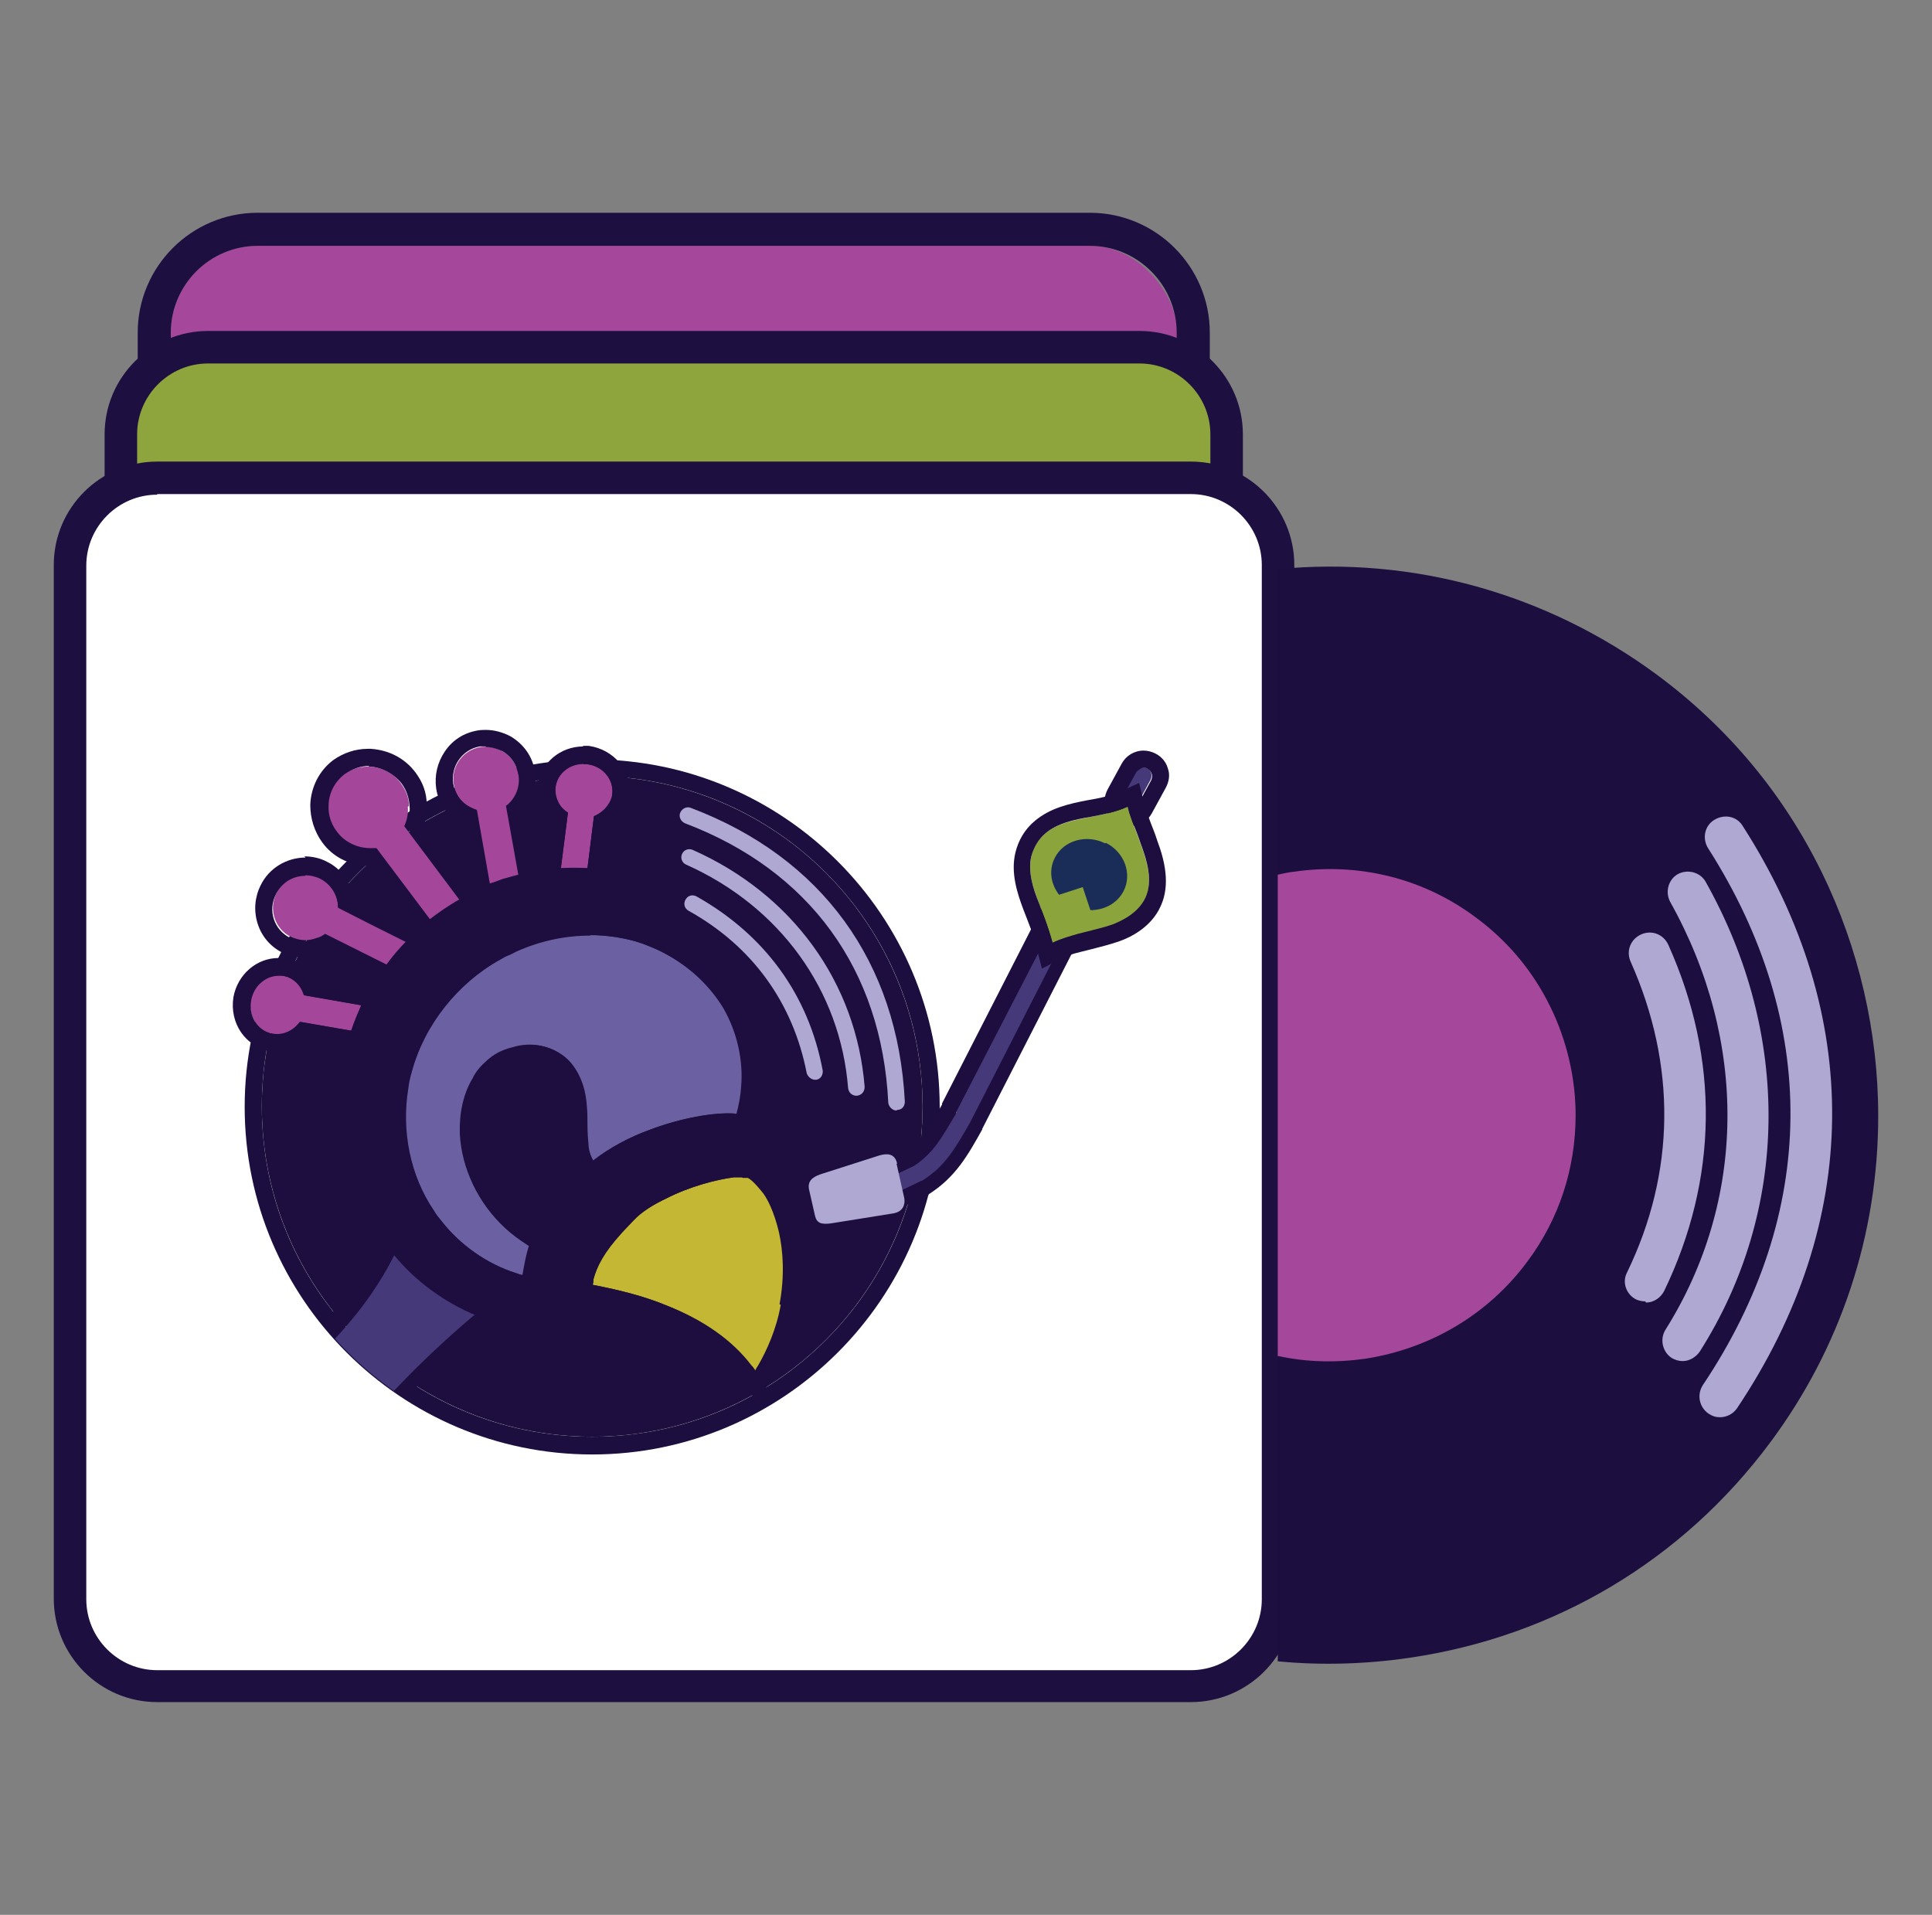
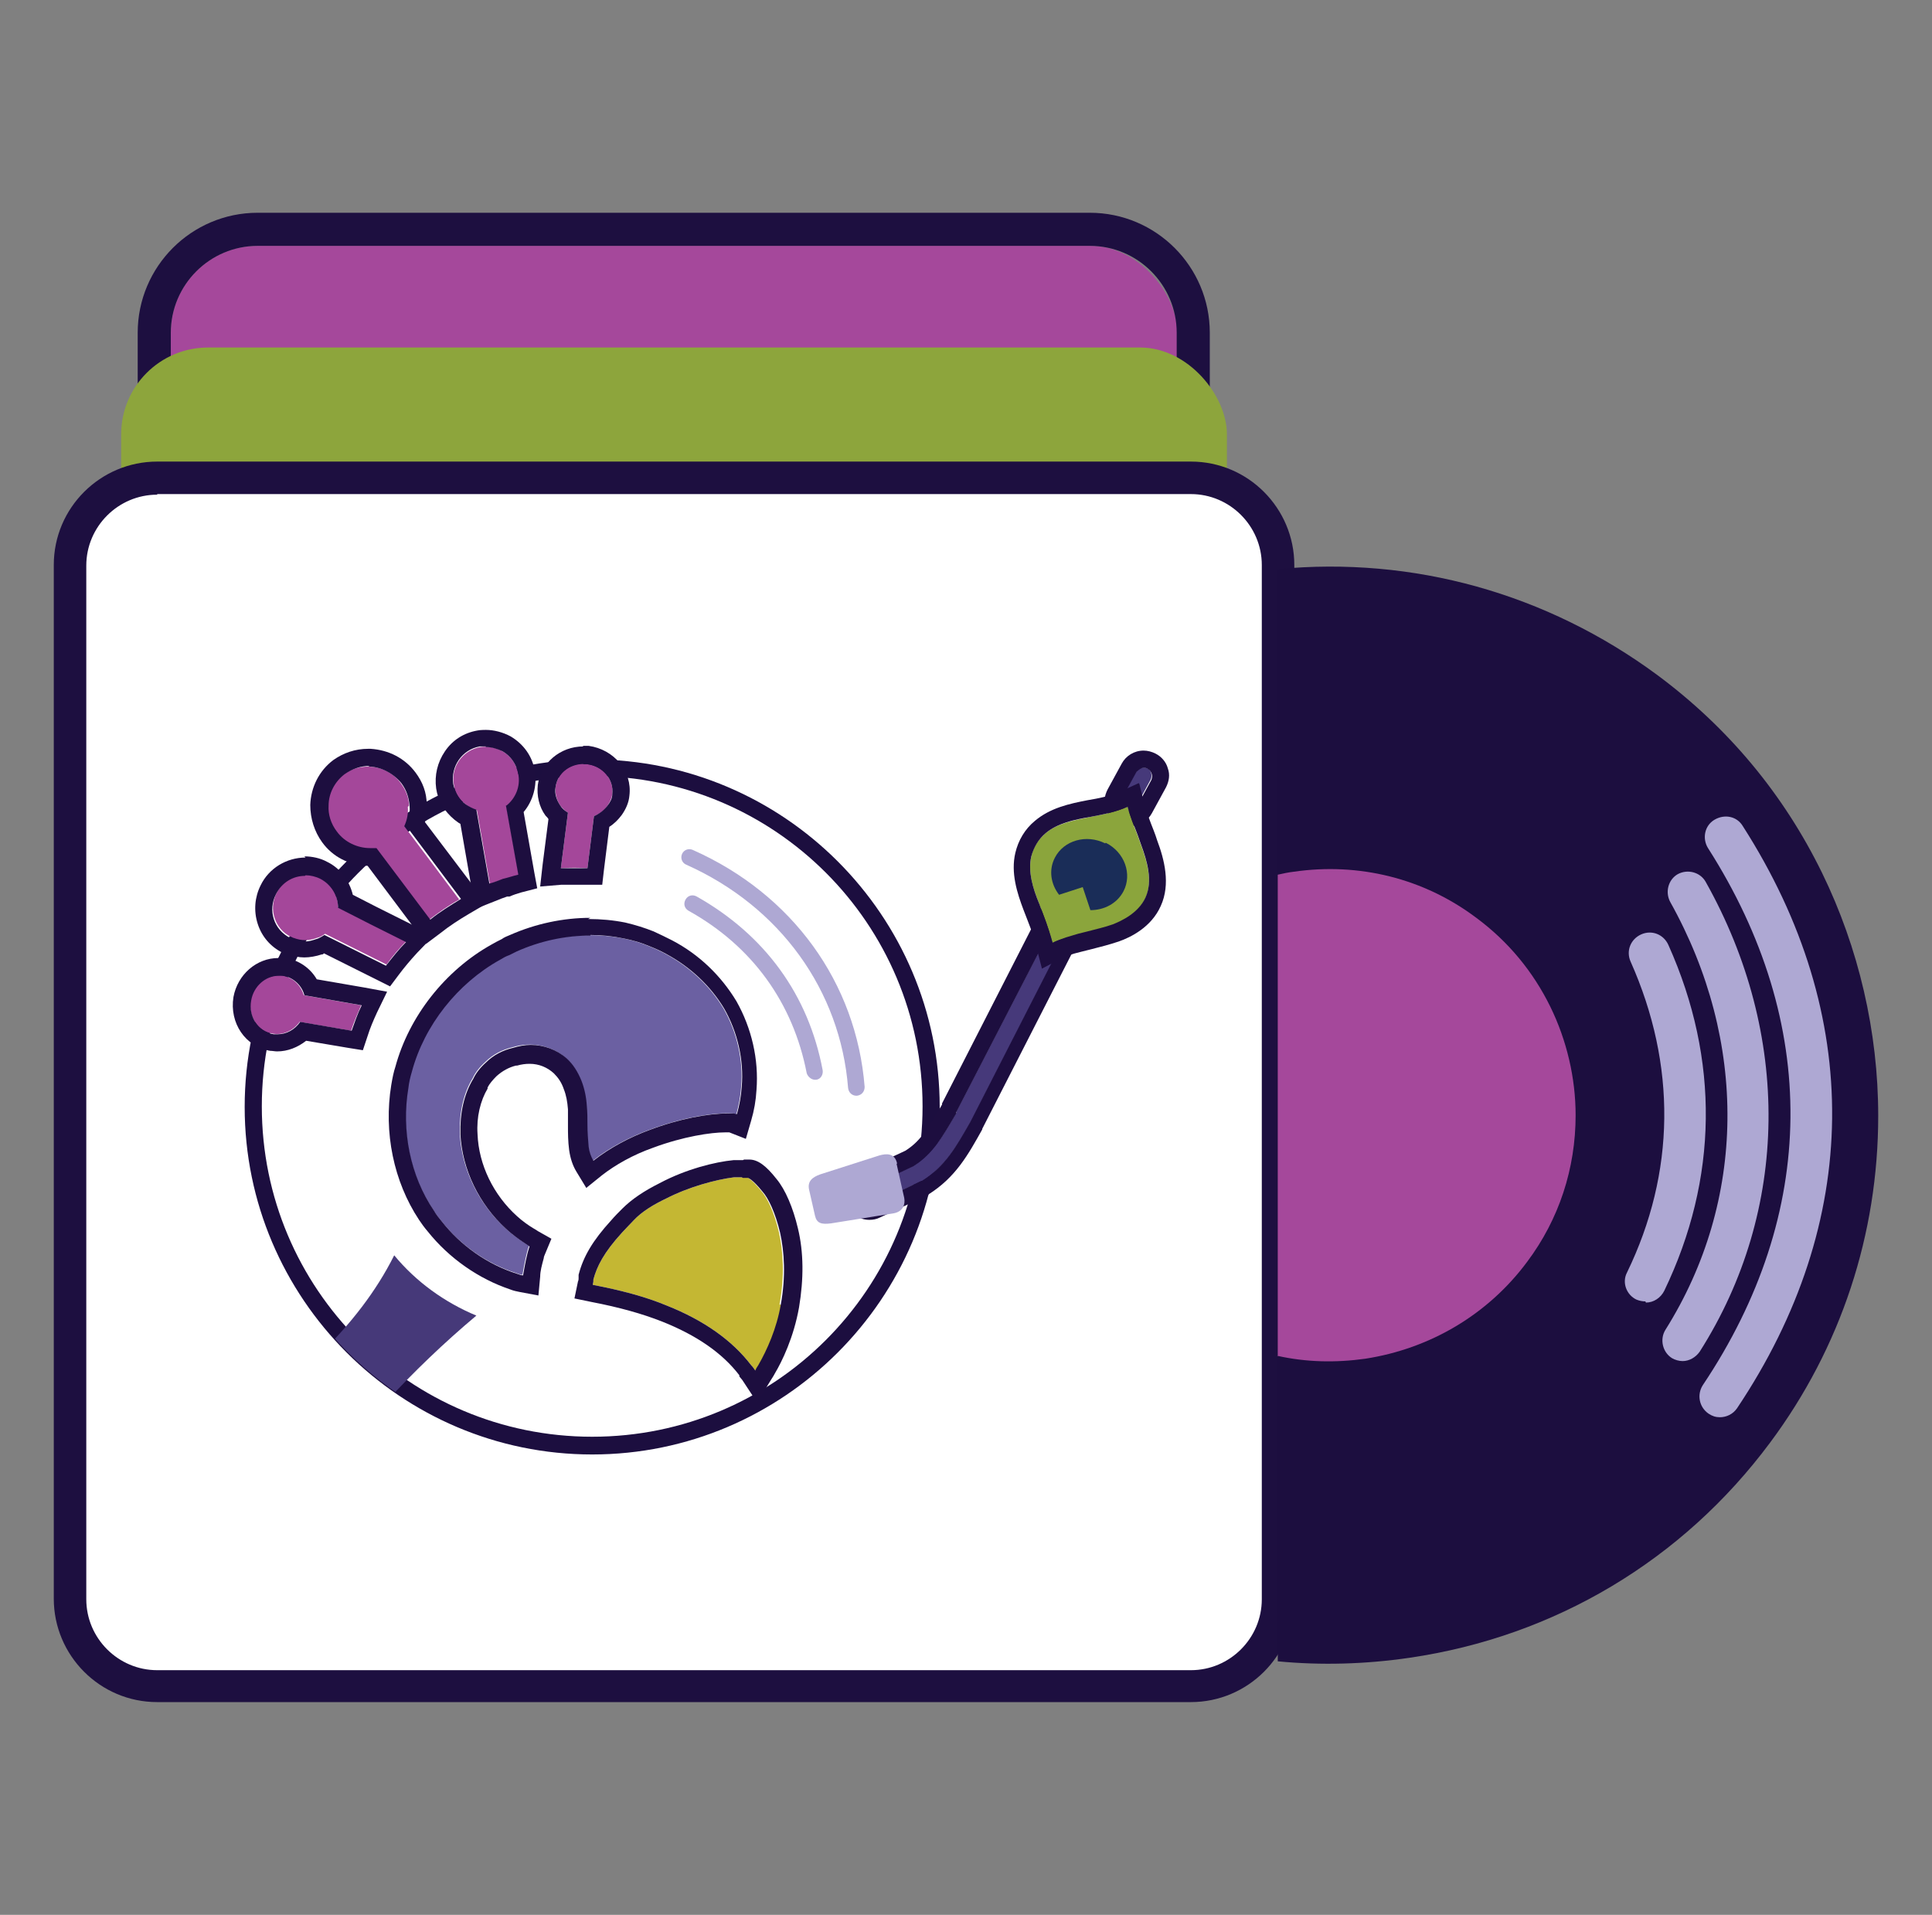
<svg xmlns="http://www.w3.org/2000/svg" id="Layer_1" data-name="Layer 1" viewBox="0 0 32.69 32.4">
  <rect x="0" y="0" width="32.69" height="32.4" fill="#808080" stroke="none" />
  <defs>
    <style>
      .cls-1 {
        fill: #463979;
      }

      .cls-1, .cls-2, .cls-3, .cls-4, .cls-5, .cls-6, .cls-7, .cls-8, .cls-9, .cls-10, .cls-11, .cls-12, .cls-13, .cls-14, .cls-15 {
        stroke-width: 0px;
      }

      .cls-2 {
        fill: #8da53c;
      }

      .cls-3 {
        fill: #6b60a2;
      }

      .cls-4 {
        fill: #a4479a;
      }

      .cls-5 {
        fill: #a5489b;
      }

      .cls-6 {
        fill: none;
      }

      .cls-7 {
        fill: #aea8d3;
      }

      .cls-8 {
        fill: #1d0f40;
      }

      .cls-9 {
        fill: #8ba53c;
      }

      .cls-10 {
        fill: #c4b733;
      }

      .cls-11 {
        fill: #1c0e3f;
      }

      .cls-12 {
        fill: #46397a;
      }

      .cls-16 {
        clip-path: url(#clippath);
      }

      .cls-13 {
        fill: #fff;
      }

      .cls-14 {
        fill: #1a2d58;
      }

      .cls-15 {
        fill: #1d0e3f;
      }
    </style>
    <clipPath id="clippath">
      <circle class="cls-6" cx="10.04" cy="18.72" r="5.88" />
    </clipPath>
  </defs>
  <g>
    <rect class="cls-5" x="2.89" y="4.16" width="17.03" height="17.03" rx="1.47" ry="1.47" />
    <path class="cls-8" d="M18.44,4.16c.81,0,1.47.66,1.47,1.47v14.08c0,.81-.66,1.47-1.47,1.47H4.36c-.81,0-1.47-.66-1.47-1.47V5.63c0-.81.66-1.47,1.47-1.47h14.08M18.44,3.6H4.36c-1.12,0-2.03.91-2.03,2.03v14.08c0,1.12.91,2.03,2.03,2.03h14.08c1.12,0,2.03-.91,2.03-2.03V5.63c0-1.12-.91-2.03-2.03-2.03h0Z" />
  </g>
  <g>
    <rect class="cls-2" x="2.05" y="5.88" width="18.71" height="18.71" rx="1.47" ry="1.47" />
-     <path class="cls-8" d="M19.28,24.86H3.52c-.97,0-1.75-.79-1.75-1.75V7.35c0-.97.79-1.75,1.75-1.75h15.76c.97,0,1.75.79,1.75,1.75v15.76c0,.97-.79,1.75-1.75,1.75ZM3.52,6.15c-.66,0-1.2.54-1.2,1.2v15.76c0,.66.54,1.2,1.2,1.2h15.76c.66,0,1.2-.54,1.2-1.2V7.35c0-.66-.54-1.2-1.2-1.2H3.52Z" />
  </g>
  <g>
    <rect class="cls-13" x="1.19" y="8.09" width="20.43" height="20.43" rx="1.47" ry="1.47" />
    <path class="cls-8" d="M20.15,28.8H2.66c-.97,0-1.75-.79-1.75-1.75V9.56c0-.97.79-1.75,1.75-1.75h17.49c.97,0,1.75.79,1.75,1.75v17.49c0,.97-.79,1.75-1.75,1.75ZM2.66,8.37c-.66,0-1.2.54-1.2,1.2v17.49c0,.66.54,1.2,1.2,1.2h17.49c.66,0,1.2-.54,1.2-1.2V9.56c0-.66-.54-1.2-1.2-1.2H2.66Z" />
  </g>
  <g>
    <path class="cls-11" d="M21.62,28.11V9.63c2.29-.22,4.55.41,6.42,1.79,1.2.89,2.14,2.02,2.79,3.35.62,1.27.95,2.69.95,4.11,0,2-.63,3.92-1.83,5.53-1.48,1.99-3.64,3.28-6.1,3.64-.75.11-1.5.13-2.23.06Z" />
    <path class="cls-7" d="M29.1,23.98c-.07,0-.13-.02-.19-.06-.16-.11-.2-.32-.1-.48,1.95-2.91,1.98-6.13.09-9.09-.1-.16-.06-.38.11-.48s.38-.06.48.11c2.05,3.2,2.01,6.7-.1,9.85-.07.1-.18.15-.29.15Z" />
    <path class="cls-7" d="M28.47,23.03c-.06,0-.13-.02-.18-.05-.16-.1-.21-.32-.11-.48,1.37-2.18,1.4-4.88.08-7.24-.09-.17-.03-.38.13-.47.17-.09.38-.03.47.13,1.45,2.58,1.42,5.56-.1,7.95-.07.1-.18.16-.29.16Z" />
    <path class="cls-7" d="M27.84,22.02c-.05,0-.1-.01-.15-.03-.17-.08-.25-.29-.16-.46.82-1.69.84-3.51.06-5.26-.08-.18,0-.38.18-.46.18-.08.38,0,.46.18.87,1.94.84,3.96-.07,5.85-.06.12-.18.2-.31.2Z" />
    <path class="cls-5" d="M21.62,22.95v-8.15c.09-.02.18-.04.27-.05,1.1-.16,2.2.11,3.09.78.54.4.96.91,1.25,1.5.28.57.43,1.21.43,1.84,0,.9-.28,1.76-.82,2.48-.66.89-1.64,1.47-2.74,1.64-.5.07-1,.06-1.49-.05Z" />
  </g>
  <g>
    <g>
-       <circle class="cls-15" cx="10.02" cy="18.72" r="5.59" />
      <path class="cls-11" d="M10.02,13.13c3.09,0,5.59,2.5,5.59,5.59s-2.5,5.59-5.59,5.59-5.59-2.5-5.59-5.59,2.5-5.59,5.59-5.59M10.02,12.85c-3.24,0-5.88,2.64-5.88,5.88s2.64,5.88,5.88,5.88,5.88-2.64,5.88-5.88-2.64-5.88-5.88-5.88h0Z" />
    </g>
    <g>
      <path class="cls-12" d="M19.11,13.71s-.05,0-.07-.02c-.07-.04-.09-.12-.06-.19l.24-.44c.04-.07.12-.09.19-.06s.09.12.06.19l-.24.44s-.07.07-.12.07Z" />
      <path class="cls-15" d="M19.35,12.99s.05,0,.07.02c.07.04.09.12.06.19l-.24.44s-.07.07-.12.07c-.02,0-.05,0-.07-.02-.07-.04-.09-.12-.06-.19l.24-.44s.07-.07.12-.07M19.35,12.7h0c-.16,0-.3.09-.37.22l-.24.44c-.05.1-.07.21-.03.32.03.11.11.2.21.25.06.03.13.05.2.05.16,0,.3-.09.37-.22l.24-.44c.05-.1.07-.21.03-.32-.03-.11-.11-.2-.21-.25-.06-.03-.13-.05-.2-.05h0Z" />
    </g>
    <g>
      <path class="cls-12" d="M14.72,20.37c-.05,0-.1-.03-.13-.08-.03-.07,0-.15.07-.19l.8-.38c.33-.21.49-.5.72-.89v-.02s1.86-3.6,1.86-3.6c.04-.07.12-.1.19-.06.07.04.1.12.06.19l-1.86,3.64c-.24.42-.42.75-.82,1h-.01s-.81.39-.81.39c-.02,0-.04.01-.06.01Z" />
      <path class="cls-15" d="M18.16,15.13s.04,0,.06.02c.07.04.1.12.06.19l-1.86,3.64c-.24.42-.42.75-.82,1h-.01s-.81.39-.81.39c-.02,0-.04.01-.06.01-.05,0-.1-.03-.13-.08-.03-.07,0-.15.07-.19l.8-.38c.33-.21.49-.5.72-.89v-.02s1.86-3.6,1.86-3.6c.03-.05.07-.08.13-.08M18.16,14.84h0c-.16,0-.3.09-.38.23l-1.84,3.6v.02c-.22.37-.35.61-.62.78l-.79.37c-.1.05-.18.13-.22.24-.04.11-.03.22.02.32.07.15.22.24.38.24.06,0,.12-.01.18-.04l.81-.38h0s0,0,0,0h.01s0-.01,0-.01h0c.46-.29.67-.67.91-1.1h0s0-.01,0-.01l1.86-3.64c.11-.21.02-.46-.18-.57-.06-.03-.13-.05-.19-.05h0Z" />
    </g>
    <path class="cls-7" d="M15.17,19.69l.13.58c.02.11-.02.23-.18.26l-1.06.17c-.16.02-.24,0-.27-.13l-.1-.44c-.03-.14.05-.21.19-.26l1-.32c.11-.03.26-.05.3.14Z" />
    <g>
      <path class="cls-9" d="M17.58,15.29c.09.22.16.41.23.67.07-.04.14-.07.23-.09.07-.02.13-.04.2-.06.06-.01.11-.03.16-.04.15-.04.29-.07.43-.12.16-.06.43-.19.55-.45.13-.28.03-.62-.07-.89-.02-.06-.04-.11-.06-.17-.06-.16-.13-.32-.17-.49-.2.09-.41.13-.62.17-.29.06-.57.11-.77.28-.12.1-.21.24-.24.39-.06.27.03.55.13.79Z" />
      <path class="cls-15" d="M19.08,13.64c.04.17.11.33.17.49.02.06.04.11.06.17.1.27.2.61.07.89-.12.26-.4.39-.55.45-.14.05-.28.08-.43.12-.05.01-.11.03-.16.04-.07.02-.13.04-.2.06-.08.03-.15.05-.23.09-.07-.26-.15-.45-.23-.67-.1-.24-.19-.53-.13-.79.04-.15.12-.29.24-.39.2-.17.48-.23.77-.28.21-.04.42-.08.62-.17M19.27,13.25l-.31.14c-.17.08-.38.12-.56.15h0c-.31.06-.63.13-.89.35-.17.14-.28.33-.33.54-.08.34.03.68.14.97.08.21.16.39.22.64l.09.35.32-.17c.05-.03.1-.05.18-.07.05-.02.11-.03.18-.05.05-.01.11-.03.16-.04.16-.04.31-.08.46-.13.2-.07.55-.24.71-.6.17-.37.06-.79-.06-1.11-.01-.03-.02-.06-.03-.09-.01-.03-.02-.05-.03-.08-.06-.15-.12-.31-.16-.46l-.08-.32h0Z" />
    </g>
    <path class="cls-14" d="M18.7,14.27c-.32-.16-.7-.05-.85.24-.11.21-.07.45.07.63l.4-.13.13.39c.23,0,.45-.11.56-.32.15-.29.02-.66-.3-.82Z" />
-     <path class="cls-7" d="M15.17,18.79c-.07,0-.13-.06-.14-.13-.11-2.25-1.33-3.93-3.44-4.73-.07-.03-.11-.11-.08-.18.03-.07.11-.11.18-.08,2.22.84,3.5,2.61,3.62,4.97,0,.08-.05.14-.13.14,0,0,0,0,0,0Z" />
    <path class="cls-7" d="M14.49,18.54c-.07,0-.13-.05-.14-.13-.13-1.65-1.15-3.07-2.74-3.78-.07-.03-.1-.11-.07-.18.03-.07.11-.1.18-.07,1.69.75,2.77,2.25,2.91,4.01,0,.08-.05.14-.13.15,0,0,0,0-.01,0Z" />
    <path class="cls-7" d="M13.79,18.27c-.06,0-.12-.05-.14-.11-.23-1.19-.92-2.15-2-2.75-.07-.04-.09-.12-.05-.19.04-.07.12-.09.19-.05,1.15.65,1.89,1.66,2.13,2.94.01.07-.03.15-.11.16,0,0-.02,0-.03,0Z" />
    <g>
      <path class="cls-3" d="M12.54,18.39c-.01.16-.04.31-.08.46-.02,0-.04-.01-.06-.01-.31-.02-.87.07-1.42.28-.33.12-.67.3-.95.52-.04-.07-.07-.15-.08-.24-.01-.12-.02-.24-.02-.37,0-.1,0-.21-.01-.31-.01-.16-.04-.3-.09-.43-.06-.15-.14-.28-.25-.38-.24-.22-.59-.29-.91-.19-.17.04-.33.12-.46.25-.09.08-.17.18-.21.27-.16.26-.23.59-.22.94.03.59.31,1.18.77,1.6l.08.07c.11.09.2.15.29.21l.03.02s-.03.09-.04.14c-.03.12-.05.24-.07.35-.04,0-.07-.02-.11-.03-.5-.16-.95-.48-1.27-.89-.05-.06-.09-.11-.13-.18-.4-.59-.55-1.35-.43-2.07.01-.09.03-.18.06-.28.21-.78.77-1.49,1.49-1.89.05-.03.1-.06.16-.08.04-.02.08-.04.12-.06.58-.26,1.23-.33,1.82-.21.15.03.29.07.43.13.1.04.19.08.28.13.41.22.75.54.98.92.23.4.34.88.3,1.33Z" />
      <path class="cls-15" d="M9.99,15.82c.19,0,.38.02.57.06.15.03.29.07.43.13.1.04.19.08.28.13.41.22.75.54.98.92.23.4.34.88.3,1.33-.01.16-.04.31-.08.46-.02,0-.04-.01-.06-.01-.03,0-.06,0-.1,0-.32,0-.82.09-1.32.28-.33.12-.67.3-.95.52-.04-.07-.07-.15-.08-.24-.01-.12-.02-.24-.02-.37,0-.1,0-.21-.01-.31-.01-.16-.04-.3-.09-.43-.06-.15-.14-.28-.25-.38-.17-.15-.39-.23-.61-.23-.1,0-.2.02-.3.05-.17.04-.33.12-.46.25-.09.08-.17.18-.21.27-.16.26-.23.59-.22.94.03.59.31,1.18.77,1.6l.08.07c.11.09.2.15.29.21l.03.02s-.03.09-.04.14c-.03.12-.05.24-.07.35-.04,0-.07-.02-.11-.03-.5-.16-.95-.48-1.27-.89-.05-.06-.09-.11-.13-.18-.4-.59-.55-1.35-.43-2.07.01-.09.03-.18.06-.28.21-.78.77-1.49,1.49-1.89.05-.03.1-.06.16-.08.04-.02.08-.04.12-.06.4-.18.83-.27,1.25-.27M9.99,15.53h0c-.46,0-.93.1-1.36.29-.05.02-.1.04-.14.07-.06.03-.12.06-.17.09-.79.44-1.4,1.22-1.63,2.07-.03.09-.05.19-.07.31-.13.8.04,1.63.47,2.28.04.06.09.13.15.2.36.45.86.8,1.4.98.05.02.1.03.15.04l.32.06.03-.32c0-.09.03-.2.06-.31h0s0,0,0,0c0-.03.02-.06.03-.09l.1-.24-.23-.13-.03-.02c-.07-.04-.15-.09-.25-.17l-.07-.06c-.4-.36-.65-.87-.67-1.39-.02-.29.05-.57.17-.77h0s0-.02,0-.02c.03-.06.09-.13.15-.19.1-.09.21-.15.33-.18h.01s.01,0,.01,0c.07-.02.14-.03.21-.03.16,0,.3.06.41.16.07.07.13.15.17.27.04.1.06.21.07.34,0,.06,0,.12,0,.19,0,.03,0,.07,0,.1,0,.11,0,.25.02.4.02.14.06.26.12.36l.17.28.26-.21c.23-.18.53-.35.87-.47.51-.19.98-.26,1.22-.26.03,0,.05,0,.07,0l.28.11.09-.31c.05-.17.08-.34.09-.52.04-.51-.08-1.04-.34-1.5-.26-.43-.63-.79-1.09-1.03-.1-.05-.2-.1-.31-.15-.15-.06-.31-.11-.48-.15-.2-.04-.41-.06-.63-.06h0Z" />
    </g>
    <g>
      <g>
        <path class="cls-4" d="M9.94,12.93c-.27-.03-.51.14-.54.39-.01.11.02.22.08.31.04.05.08.09.13.12l-.12.94c.15-.01.3-.01.45,0l.11-.88h0c.1-.04.18-.1.23-.18.04-.06.07-.12.08-.19.03-.25-.16-.48-.43-.51Z" />
        <path class="cls-15" d="M9.87,12.93s.04,0,.06,0c.27.03.46.26.43.51,0,.07-.04.14-.08.19-.06.08-.14.14-.23.18h0l-.11.88c-.07,0-.14,0-.2,0-.08,0-.17,0-.25,0l.12-.94c-.05-.03-.1-.07-.13-.12-.06-.09-.1-.2-.08-.31.03-.23.23-.4.47-.4M9.87,12.63c-.39,0-.72.28-.77.65-.02.18.02.37.13.52h0s0,0,0,0c.02.02.04.04.05.06l-.1.78-.04.36.36-.03c.07,0,.15,0,.23,0,.06,0,.12,0,.19,0h.27s.03-.26.03-.26l.09-.72c.08-.05.15-.12.21-.2.07-.1.12-.21.13-.33.05-.41-.26-.78-.69-.84-.03,0-.07,0-.1,0h0Z" />
      </g>
      <g>
        <path class="cls-4" d="M8.77,13.1c-.03-.17-.13-.31-.27-.39-.11-.06-.24-.09-.37-.07-.3.05-.51.34-.45.64.02.14.1.26.21.34.05.04.11.07.18.09l.22,1.25c.08-.03.15-.06.23-.08.09-.03.17-.05.26-.07l-.21-1.17s0,0,.01,0c.15-.12.24-.33.2-.53Z" />
        <path class="cls-15" d="M8.22,12.64c.1,0,.19.03.28.07.14.08.24.22.27.39.04.21-.05.41-.2.53,0,0,0,0-.01,0l.21,1.17c-.09.02-.17.05-.26.07-.08.03-.15.06-.23.08l-.22-1.25c-.06-.02-.12-.05-.18-.09-.11-.08-.18-.2-.21-.34-.05-.3.15-.59.45-.64.03,0,.06,0,.1,0M8.22,12.35s-.1,0-.14.01c-.23.04-.42.16-.55.35-.13.19-.18.41-.15.63.03.21.14.39.31.53.03.02.06.05.1.07l.19,1.09.06.35.33-.13c.07-.03.15-.06.21-.08h.04c.07-.03.13-.05.2-.07l.27-.07-.05-.27-.18-1.02c.16-.19.23-.45.19-.69-.04-.25-.19-.46-.41-.59h0s0,0,0,0c-.13-.07-.28-.11-.42-.11h0Z" />
      </g>
      <g>
        <path class="cls-4" d="M6.92,13.64c0-.14-.05-.27-.14-.39-.13-.18-.33-.27-.54-.28-.15,0-.3.04-.44.14-.17.13-.26.33-.27.53,0,.15.04.31.14.44.14.19.35.28.56.28.04,0,.07,0,.11,0l.91,1.21c.17-.13.34-.25.52-.35l-.93-1.24c.05-.11.07-.22.06-.33Z" />
        <path class="cls-15" d="M6.23,12.97s.01,0,.02,0c.2.01.4.11.54.28.09.12.13.25.14.39.01.11-.01.23-.06.33l.93,1.24c-.18.11-.36.22-.52.35l-.91-1.21s-.07,0-.11,0c-.21,0-.43-.1-.56-.28-.1-.13-.15-.29-.14-.44,0-.2.1-.4.27-.53.13-.09.27-.14.42-.14M6.23,12.67c-.22,0-.42.07-.59.19-.24.18-.38.46-.39.76,0,.23.07.45.2.63.18.25.46.39.77.4l.81,1.08.18.24.24-.18c.15-.12.32-.23.49-.33l.29-.17-.2-.27-.84-1.11c.03-.1.03-.2.03-.3,0-.2-.07-.38-.19-.54-.18-.24-.45-.38-.76-.4h0s0,0,0,0c0,0-.02,0-.03,0h0Z" />
      </g>
      <g>
        <path class="cls-4" d="M6.25,15.62l-.53-.27c0-.2-.11-.39-.3-.49-.27-.14-.61-.03-.74.25-.14.27-.03.61.24.74.02,0,.03.02.05.02.13.05.26.05.39,0,.05-.01.1-.04.14-.07l.14.07.62.31.28.14c.1-.14.22-.28.34-.4l-.1-.05-.52-.26Z" />
        <path class="cls-15" d="M5.17,14.81c.08,0,.17.02.25.06.19.1.3.29.3.49l.53.27.52.26.1.05c-.12.12-.23.26-.34.4l-.28-.14-.62-.31-.14-.07s-.09.06-.14.07c-.06.02-.12.04-.19.04s-.13-.01-.2-.04c-.02,0-.03-.01-.05-.02-.28-.14-.38-.47-.24-.74.1-.2.29-.31.49-.31M5.17,14.51c-.32,0-.62.18-.76.47-.1.2-.12.43-.05.65.07.22.22.39.42.49h.01s0,0,0,0c.02,0,.04.02.08.03.09.03.19.05.28.05s.2-.02.29-.05c.01,0,.03,0,.04-.02h0s.62.31.62.31l.28.14.22.11.15-.2c.09-.12.19-.24.31-.37l.28-.29-.36-.18-.1-.05-.52-.26-.39-.2c-.06-.24-.21-.45-.44-.56-.11-.06-.25-.09-.38-.09h0Z" />
      </g>
      <g>
        <path class="cls-4" d="M4.79,16.51c-.26-.04-.5.14-.55.41-.04.28.12.53.38.57.18.03.35-.06.45-.2l.87.15c.05-.15.11-.29.17-.43l-.97-.17c-.05-.17-.18-.3-.36-.33Z" />
        <path class="cls-15" d="M4.71,16.51s.05,0,.08,0c.18.03.32.17.36.33l.97.17c-.07.14-.12.29-.17.43l-.87-.15c-.09.13-.23.21-.38.21-.02,0-.05,0-.07,0-.26-.04-.43-.3-.38-.57.04-.24.24-.42.47-.42M4.71,16.21c-.37,0-.69.28-.76.66-.07.44.2.84.62.91.04,0,.08.01.12.01.18,0,.35-.07.49-.18l.71.12.25.04.08-.24c.04-.13.1-.27.16-.4l.17-.35-.38-.07-.81-.14c-.11-.19-.3-.32-.52-.36-.04,0-.08-.01-.12-.01h0Z" />
      </g>
    </g>
    <g>
      <path class="cls-10" d="M13.22,22.08c-.07.4-.23.76-.38,1.02-.02.03-.04.06-.06.09-.02-.03-.04-.06-.07-.09-.32-.42-.8-.76-1.43-1.01-.36-.15-.78-.26-1.25-.35,0-.02.01-.04.01-.06,0-.01,0-.02,0-.03.06-.22.17-.45.49-.8.06-.06.12-.13.19-.2.14-.15.34-.27.55-.37.39-.2.84-.32,1.15-.36.08,0,.15,0,.21,0,.01,0,.08.02.25.23.1.11.22.36.3.7.07.32.1.73.01,1.22Z" />
      <path class="cls-15" d="M12.57,19.93s.05,0,.08,0c.01,0,.08.02.25.23.1.11.22.36.3.7.07.32.1.73.01,1.22-.07.4-.23.76-.38,1.02-.02.03-.04.06-.05.09-.02-.03-.04-.06-.07-.09-.32-.42-.8-.76-1.43-1.01-.36-.15-.78-.26-1.25-.35,0-.02.01-.04.01-.06,0-.01,0-.02,0-.03.06-.22.17-.45.49-.8.06-.06.12-.13.19-.2.14-.15.34-.27.55-.37.39-.2.84-.32,1.15-.36.05,0,.09,0,.13,0M12.57,19.63h0c-.05,0-.1,0-.16,0h0s0,0,0,0c-.31.03-.8.15-1.25.39-.26.13-.47.27-.63.43-.07.07-.13.13-.19.2h0s0,0,0,0c-.31.34-.47.61-.55.92,0,.01,0,.03,0,.04h0s0,.02,0,.02h0s0,.04-.01.05l-.06.29.29.06c.47.09.86.2,1.19.33.58.23,1.02.53,1.31.91h0s0,.02,0,.02c.02.02.03.04.05.06l.25.38.24-.39s.04-.06.06-.1c.12-.2.32-.61.41-1.12.08-.48.08-.93-.02-1.34-.08-.34-.21-.65-.36-.83-.18-.23-.32-.33-.46-.33-.03,0-.06,0-.09,0h0Z" />
    </g>
    <circle class="cls-6" cx="10.15" cy="18.99" r="5.06" />
    <g class="cls-16">
      <g>
        <g>
          <path class="cls-1" d="M-7.78,37.62h0s2.31,0,2.31,0h2.31v-4.62h0s2.31,0,2.31,0v-2.31h-2.2s2.2,0,2.2,0v-2.08h0v2.08H1.47v-2.31H-.66s2.13,0,2.13,0v-2.31h2.31v-1.88c-.34.25-.69.48-1.03.7l-.07.04c-.38.25-.75.51-1.11.76-.04.03-.07.05-.1.07,0,0-.01,0-.02.01-.08.06-.16.11-.24.17-.06.04-.11.08-.17.12l-.03.02h-.02s-.02.03-.02.03c-.59.43-1.15.85-1.69,1.27-.04.03-.08.06-.12.09-.01.01-.03.02-.04.03-.32.26-.63.51-.93.76-.04.03-.08.07-.12.1-.07.05-.13.11-.2.17-.33.28-.65.57-.96.85-.02.02-.04.04-.07.06-.02.02-.04.04-.06.06-.39.36-.76.73-1.12,1.09-.03.03-.05.06-.08.08-.01.01-.03.03-.04.05-.16.17-.31.33-.46.49-.11.12-.21.23-.31.35-.04.05-.08.1-.13.15-.04.04-.08.09-.11.14-.03.03-.05.06-.08.09-.28.33-.55.66-.8.99-.01.02-.03.04-.05.06-.03.04-.06.08-.08.11-.44.59-.85,1.18-1.21,1.79-.03.05-.06.1-.09.15l-.15.26c-.04.06-.07.12-.11.19-.39.69-.73,1.39-1.01,2.1,0,0,0,.01,0,.02-.31.76-.56,1.54-.76,2.31h2.03v-2.31ZM-5.47,35.3v-2.2h0v2.2h-2.05,0s2.05,0,2.05,0Z" />
          <path class="cls-15" d="M3.78,24.17v1.88H1.47v2.31H-.66s2.14,0,2.14,0v2.31H-.84v-2.08h0v2.08h-2.2,0s2.2,0,2.2,0v2.31h-2.31s0,0,0,0v4.62h-4.62v2.31h-2.03c.19-.77.44-1.55.76-2.31,0,0,0-.01,0-.02.28-.71.62-1.42,1.01-2.1.03-.07.07-.13.11-.19l.15-.26s.06-.1.09-.15c.36-.61.77-1.2,1.21-1.79.03-.04.06-.08.08-.11.01-.02.03-.04.05-.06.25-.33.52-.66.8-.99.03-.03.05-.06.08-.09.04-.04.08-.09.11-.14.04-.05.09-.1.13-.15.1-.12.21-.23.31-.35.15-.17.3-.33.46-.49.01-.01.03-.03.04-.05.03-.03.05-.06.08-.08.36-.37.73-.73,1.12-1.09.02-.02.04-.04.06-.06.02-.02.04-.04.07-.06.31-.28.63-.57.96-.85.07-.06.13-.11.2-.17.04-.03.08-.07.12-.1.3-.25.61-.51.93-.76.01-.01.03-.02.04-.03.04-.03.08-.06.12-.09.54-.42,1.1-.84,1.69-1.27l.02-.02h.02s.03-.03.03-.03c.06-.04.11-.08.17-.12.08-.06.16-.11.24-.17,0,0,.01,0,.02-.01.03-.03.07-.05.1-.07.36-.25.73-.51,1.11-.76l.07-.04c.34-.23.69-.46,1.03-.7M-7.51,35.3h2.05v-2.2h0v2.2h-2.05M4.08,23.6l-.47.33c-.32.23-.64.44-.96.65l-.07.04-.07.04c-.39.26-.78.53-1.12.76l-.02.02s-.05.03-.07.05h0s-.02.02-.02.02c-.05.03-.09.07-.14.1-.03.02-.07.05-.1.07-.06.04-.11.08-.17.12h-.02s0,.01,0,.01h0s-.02.02-.02.02h-.01s-.01.02-.01.02h-.01c-.59.44-1.16.86-1.68,1.28-.02.02-.04.03-.06.05-.02.01-.04.03-.05.04-.02.01-.03.02-.04.03h0s0,0,0,0h0c-.28.23-.62.5-.94.77-.02.02-.04.03-.06.05-.02.02-.04.03-.05.05-.04.03-.07.06-.11.09-.03.03-.06.05-.09.08-.3.26-.61.54-.97.86h0s0,0,0,0c-.02.02-.03.03-.05.04h-.01s0,.02,0,.02c0,0-.01.01-.02.02-.01.01-.02.02-.03.03-.39.36-.76.72-1.13,1.1-.01.01-.03.03-.04.04-.01.01-.02.02-.03.03-.01.01-.02.02-.03.04,0,0,0,0-.01.01h0s0,0,0,0c-.15.15-.31.32-.47.5-.1.11-.21.23-.32.35h0s0,0,0,0c-.04.05-.08.09-.12.14h0s0,.01,0,.01l-.06.07-.05.06s-.04.05-.06.07c0,0-.01.02-.02.02-.3.35-.57.68-.82,1.01h0s0,.01,0,.01c0,0,0,0,0,0,0,.01-.02.02-.03.04-.03.03-.06.07-.09.12-.48.64-.88,1.24-1.22,1.82-.01.02-.03.05-.04.07-.01.02-.03.05-.04.07h0s0,0,0,0l-.15.26c-.04.06-.08.13-.11.2-.39.69-.73,1.4-1.02,2.12,0,.01-.01.03-.02.05-.31.77-.57,1.55-.76,2.33l-.09.37h2.7v-2.31H-2.86v-4.62h0s2.02,0,2.02,0h.29v-2.31H1.77v-2.9h0v-1.72h2.31v-2.75h0Z" />
        </g>
        <g>
          <path class="cls-1" d="M32.09,51.16c-.83-.07-2.02-.23-3.79-1.26.07,1.18-.22,2.41-.42,3.58-.04.21-.22.36-.43.36-.02,0-.05,0-.07,0-.24-.04-.4-.27-.36-.5.23-1.34.25-2.71.06-4.06h0s-2.29,0-2.29,0h0s2.29,0,2.29,0c-.1-.79-.28-1.57-.52-2.33h-1.77s-2.33,0-2.33,0v-2.33h-2.33v-2.33h-2.33v-2.33h-2.33s2.33,0,2.33,0h0s0,0,0,0v2.33h4.66v-1.49c-.35-.3-.71-.58-1.09-.84-.54-.39-1.24-.77-1.24-.77-.74-.41-1.53-.74-2.33-1.01h0c-.25-.08-.51-.16-.77-.22-.51-.13-1.03-.23-1.56-.31h0c-1.41-.2-2.86-.25-4.28-.31-2.16-.08-4.41-.17-6.54-.8-.8-.24-1.42-.59-1.82-1.02,0,0,0,0,0,0-.05-.05-.1-.1-.14-.15-.02.7,0,1.4.08,2.09.03.24-.15.45-.39.48h-.05c-.22,0-.41-.17-.43-.39-.62-5.68,1.79-11.62,6.16-15.29-.53-.22-1.02-.57-1.39-1.02-.62,1.24-1.72,2.17-2.86,2.97,0,0,0,0,0,0v1.87H1.49v4.62H-.82v2.31h-2.31v4.63h-4.63v2.31h-2.02s0,0,0,0c-.81,3.26-.62,6.56.62,9.28.79,1.72,2.06,3.4,3.87,5.12,1.18,1.13,2.48,2.16,3.84,3.07.19.12.38.25.57.37.96.62,1.95,1.27,2.73,2.16.77.89,1.29,2,1.49,3.16.21-.14.44-.25.67-.32.22-.07.45-.11.67-.11h0c.14,0,.28.01.41.03h0c.3.04.6.12.87.23.39.15.76.34,1.06.5.08.04.17.08.25.13.37.19.73.36,1.08.43h0s.02,0,.03,0h0s.07.01.1.02c.04-.32.13-.72.36-1.03.12-.17.29-.32.52-.41.08-.03.17-.06.25-.07.31-.06.62,0,.87.07.01,0,.03,0,.04.01.38.11.74.26,1.08.4.29.11.55.23.83.32.04.01.09.03.13.04.3.09.59.14.84.14.2,0,.38-.02.55-.07h0c.05-.02.11-.04.16-.06.04-.01.08-.04.12-.06.05-.03.1-.06.14-.1.29-.23.5-.6.4-.94-.07-.23.07-.47.3-.54.23-.07.47.07.54.3.12.41.05.81-.12,1.16,4.37-.25,8.58-2.22,11.43-5.42.62-.7,1.2-1.48,1.76-2.23,1.14-1.53,2.17-3.35,3.8-4.43-.14,0-.21.09-.4.07ZM17.79,53.91h-2.33s2.33,0,2.33,0h0ZM15.46,51.58h-2.33s2.33,0,2.33,0h0ZM6.13,53.92h0v2.33h0v-2.33ZM1.47,44.6v2.33h0v2.33h0s0,0,0,0v-2.33h0v-2.33h0ZM-.86,46.93v2.32h0v-2.32h0ZM12.24,57.9c-.46.18-.95.33-1.44.42-.61.12-1.24.19-1.87.19-.15,0-.3,0-.46-.01-.78-.04-1.56-.16-2.33-.38-.8-.22-1.58-.54-2.33-.96-.23-.13-.47-.27-.69-.42-.22-.15-.44-.3-.66-.47l-.98-.84c-.48-.45-.94-.95-1.35-1.5l-.98-1.42c-.18-.29-.35-.59-.51-.91-.38-.74-.71-1.52-.98-2.33t0,0c-.08-.23.05-.48.28-.55.23-.08.48.04.55.28.03.09.06.18.1.28h0c.16.47.35.94.56,1.38.15.32.31.64.48.95.41.74.87,1.43,1.39,2.06.08.09.15.18.23.27h.23v-2.33h0v2.33h0v.25c.64.71,1.35,1.32,2.12,1.83.07.05.14.09.21.14.07.04.13.08.2.12.68.4,1.4.72,2.13.95.77.24,1.56.38,2.33.41.79.04,1.58-.02,2.33-.19h0s-.02,0-.03,0h0s.02,0,.03,0c.38-.09.76-.2,1.12-.34.22-.09.48.02.57.25.09.22-.02.48-.25.56ZM10.79,56.25h0s0,0,0,0h0s2.33,0,2.33,0h0s-2.33,0-2.33,0ZM13.13,53.92h0s0,0,0,0h0s2.25,0,2.25,0h0s-2.25,0-2.25,0ZM20.13,58.59h0s2.33,0,2.33,0h0s-2.33,0-2.33,0ZM22.91,56.56c-.15.08-.29.13-.44.17h0c-.16.03-.32.05-.47.05-.52,0-1.03-.19-1.45-.47l-.41-.05h0s-1.34,0-1.34,0h0s1.34,0,1.34,0v-.28s-.09-.09-.13-.14c-.51-.55-.82-1.23-1.12-1.88l-.02-.04-.07-.16c-.31-.67-.64-1.3-.99-1.9-.05-.09-.1-.18-.16-.27-.36-.61-.74-1.18-1.15-1.71-.45-.62-1.05-1.33-1.82-2.04-.02-.02-.04-.04-.07-.06-.04-.04-.09-.08-.13-.12-.05-.04-.09-.08-.14-.12-.11-.09-.22-.19-.33-.28-.04-.03-.07-.06-.11-.09-.04-.03-.08-.06-.11-.09-.06-.05-.12-.1-.18-.14h0c-.16-.12-.31-.23-.46-.34h0s-.08-.06-.11-.08c-.03-.02-.05-.04-.08-.06-.02-.01-.04-.03-.07-.04-.03-.02-.05-.03-.08-.05h0c-.64-.41-1.31-.75-2-1.02-.76-.3-1.55-.51-2.33-.63-.79-.12-1.57-.14-2.33-.07-.65.06-1.28.19-1.88.4-.17.06-.34.01-.45-.1-.04-.04-.08-.1-.1-.17-.02-.05-.02-.1-.02-.14h0s0-.02,0-.03c.01-.16.12-.31.29-.37,2.29-.8,4.9-.65,7.34.37.62.26,1.23.57,1.82.95.12.08.25.16.37.24.51.34.99.73,1.46,1.14l.5.46c.58.56,1.13,1.18,1.65,1.87.23.31.47.63.68.96.3.44.58.9.85,1.38.33.57.63,1.17.93,1.8l.09.2c.05.11.1.22.15.33l.3.6c.18.31.37.6.62.84.45.43,1.18.72,1.74.42.21-.11.48-.04.59.18.11.21.03.48-.18.59Z" />
-           <path class="cls-15" d="M6.66,21.21c.37.45.86.8,1.39,1.02-4.38,3.67-6.78,9.61-6.16,15.29.03.22.22.39.43.39h.05c.24-.03.41-.24.39-.48-.08-.7-.11-1.39-.08-2.09.04.05.09.1.14.15,0,0,0,0,0,0,.4.43,1.03.78,1.82,1.02,2.13.63,4.37.72,6.54.8,1.42.06,2.86.11,4.28.32h0c.53.07,1.05.17,1.56.3.26.07.52.14.77.22h0c.81.26,1.59.6,2.33,1,0,0,.71.38,1.24.77.38.26.74.54,1.09.84v1.49h-4.66v-2.33h0s-2.33,0-2.33,0h0s2.33,0,2.33,0v2.33h2.33v2.33h2.33v2.33h2.33s1.77,0,1.77,0c.24.76.42,1.54.52,2.33h-2.29s2.29,0,2.29,0h0c.18,1.35.17,2.73-.06,4.07-.04.23.12.46.36.5.03,0,.05,0,.07,0,.21,0,.39-.15.43-.36.2-1.17.49-2.39.42-3.58,1.77,1.03,2.96,1.2,3.79,1.26.02,0,.03,0,.04,0,.15,0,.22-.07.35-.07-1.63,1.09-2.65,2.9-3.8,4.43-.56.75-1.14,1.53-1.76,2.23-2.85,3.2-7.06,5.18-11.43,5.42.18-.35.24-.76.12-1.16-.05-.19-.23-.31-.42-.31-.04,0-.08,0-.12.02-.23.07-.37.31-.3.54.1.34-.11.71-.4.94-.04.03-.09.07-.14.1-.04.02-.08.04-.12.06-.05.02-.11.04-.16.06h0c-.16.04-.32.07-.5.07-.01,0-.03,0-.04,0-.25,0-.54-.05-.84-.14-.04-.01-.09-.03-.13-.04-.28-.09-.54-.2-.83-.32-.34-.15-.7-.29-1.08-.4-.01,0-.03,0-.04-.01-.18-.05-.38-.09-.59-.09-.09,0-.18,0-.28.03-.08.01-.17.04-.25.07-.23.1-.4.24-.52.41-.23.31-.32.71-.36,1.03-.03,0-.07,0-.1-.01h0s-.02,0-.03,0h0c-.34-.07-.71-.24-1.08-.43-.08-.04-.17-.08-.25-.13-.3-.16-.66-.35-1.06-.5-.28-.11-.57-.19-.87-.23h0c-.14-.02-.27-.03-.41-.03h0c-.22,0-.45.04-.67.11-.24.07-.47.18-.67.32-.2-1.16-.72-2.27-1.49-3.16-.78-.89-1.77-1.54-2.73-2.16-.19-.12-.39-.25-.57-.37-1.36-.91-2.66-1.94-3.84-3.07-1.81-1.72-3.07-3.39-3.87-5.12-1.25-2.72-1.43-6.02-.62-9.28t0,0h2.02v-2.31H-3.14v-4.63H-.82v-2.31H1.49v-4.62h2.31v-1.87s0,0,0,0c1.14-.8,2.24-1.73,2.86-2.97M4.11,45.07s.1,0,.14-.03c.6-.21,1.23-.34,1.88-.4.29-.03.59-.04.88-.04.48,0,.96.04,1.45.11.78.12,1.57.33,2.33.63.69.27,1.36.61,2,1.02h0s.05.03.08.05c.02.01.04.03.07.04.03.02.05.04.08.06.04.03.08.05.11.08h0c.15.11.31.22.46.34h0c.06.04.12.09.18.14.04.03.08.06.11.09.04.03.07.06.11.09.11.09.22.18.33.28.05.04.09.08.14.12.05.04.09.08.13.12.02.02.04.04.07.06.77.72,1.37,1.43,1.82,2.04.4.53.79,1.11,1.15,1.71.05.09.11.18.16.27.35.6.68,1.23.99,1.9l.07.16.02.04c.3.65.61,1.33,1.12,1.88.04.05.08.09.13.14v.28h-1.34s1.34,0,1.34,0h0s.41.05.41.05c.41.28.92.47,1.45.47.16,0,.32-.02.47-.06h0s0,.01,0,.01c.15-.04.3-.09.44-.17.21-.11.29-.38.18-.59-.08-.15-.23-.23-.38-.23-.07,0-.14.02-.21.05-.16.08-.33.12-.51.12-.44,0-.91-.23-1.23-.54-.25-.24-.45-.53-.62-.84l-.3-.6c-.05-.11-.1-.22-.15-.33l-.09-.2c-.29-.63-.6-1.23-.93-1.8-.27-.48-.55-.94-.85-1.38-.22-.33-.45-.65-.68-.96-.52-.68-1.07-1.31-1.65-1.87l-.5-.46c-.47-.42-.96-.8-1.46-1.14-.12-.08-.25-.17-.37-.24-.59-.37-1.2-.69-1.82-.95-1.39-.58-2.84-.88-4.26-.88-1.06,0-2.1.17-3.08.51-.17.06-.28.21-.29.37,0,.01,0,.02,0,.03h0s0,.1.02.14c.02.07.06.12.1.17.08.08.19.13.31.13M1.47,46.92h0v2.33h0v-2.33h0v-2.33h0v2.33M-.86,49.25h0v-2.32h0v2.32M8.93,58.5c.63,0,1.26-.06,1.87-.19.49-.1.98-.24,1.44-.42.22-.09.33-.34.25-.56-.07-.17-.24-.28-.41-.28-.05,0-.11,0-.16.03-.36.14-.73.26-1.12.34-.01,0-.02,0-.03,0h0s.01-.01.03-.01h0c-.6.13-1.21.2-1.84.2-.16,0-.33,0-.49-.01-.78-.04-1.57-.18-2.33-.41-.74-.23-1.46-.54-2.13-.95-.07-.04-.13-.08-.2-.12-.07-.04-.14-.09-.21-.14-.77-.51-1.48-1.12-2.12-1.83v-.25h0v-2.33h0v2.33h-.23c-.08-.09-.15-.18-.23-.27-.52-.63-.98-1.32-1.39-2.06-.17-.31-.33-.62-.48-.95-.21-.45-.4-.91-.56-1.38h0c-.03-.09-.06-.18-.1-.28-.06-.18-.23-.3-.41-.3-.05,0-.09,0-.14.02-.23.07-.35.32-.28.55t0,0c.27.81.6,1.6.98,2.33.16.31.33.61.51.91l.98,1.42c.42.54.87,1.04,1.35,1.5l.98.84c.22.17.44.33.66.47.23.15.46.29.69.42.75.41,1.53.73,2.33.96.77.22,1.56.34,2.33.38.15,0,.3.01.46.01M13.13,51.58h2.33s-2.33,0-2.33,0h0M15.46,53.91h2.33s-2.33,0-2.33,0h0M13.13,53.92h2.25s-2.25,0-2.25,0h0s0,0,0,0h0M6.13,56.25h0v-2.33h0v2.33M10.79,56.25h2.33s-2.33,0-2.33,0h0s0,0,0,0h0M20.13,58.59h2.33s-2.33,0-2.33,0h0M6.6,20.67l-.2.4c-.62,1.24-1.79,2.18-2.75,2.86-.09.05-.14.15-.14.25v1.58H1.19v4.62H-1.12v2.31h-2.31v4.63h-4.63v2.31h-1.85l-.09.09c-.05.05-.08.11-.08.16-.84,3.37-.61,6.73.65,9.46.81,1.76,2.1,3.47,3.93,5.21,1.21,1.15,2.51,2.19,3.88,3.1.19.12.38.25.58.38.94.61,1.91,1.24,2.66,2.11.73.83,1.23,1.91,1.42,3.02l.08.46.38-.27c.18-.12.38-.22.59-.28h0s0,0,0,0c.2-.06.4-.09.59-.09h0c.13,0,.25,0,.37.03h.02s0,0,0,0c.25.03.51.11.79.21.38.14.73.33,1.02.48.05.03.1.05.16.08.03.02.06.03.1.05.36.18.66.32.96.41h0s0,0,0,0c.07.02.13.03.2.05h.03s0,0,0,0h0s.09.02.13.02l.29.03.03-.29c.04-.38.14-.67.3-.89.11-.15.24-.25.4-.32.06-.03.13-.04.18-.06h0s0,0,0,0c.07-.01.14-.02.22-.02.15,0,.31.03.51.08h0s0,0,0,0h.01s.02,0,.02,0c.37.11.74.26,1.04.39h0s0,0,0,0c.06.02.12.05.17.07.23.09.45.18.68.25.04.01.09.03.14.04.32.1.63.15.91.15.01,0,.03,0,.05,0,.19,0,.37-.02.54-.07h0l.05-.02c.07-.02.12-.04.17-.06.06-.02.11-.05.16-.08h0s0,0,0,0c.05-.03.11-.07.16-.11h0s0,0,0,0c.35-.27.64-.77.5-1.25-.01-.05,0-.09.01-.11.01-.02.04-.05.08-.07.01,0,.03,0,.04,0,.05,0,.12.03.14.1.11.39,0,.73-.1.95l-.23.45.51-.03c2.19-.12,4.4-.69,6.39-1.63,2-.95,3.82-2.29,5.24-3.89.65-.73,1.25-1.54,1.78-2.25.26-.35.51-.71.76-1.06.86-1.22,1.74-2.49,2.96-3.3l.89-.6-1.07.06c-.1,0-.17.03-.23.05-.05.02-.07.02-.11.02,0,0-.01,0-.02,0-.89-.07-2.03-.27-3.66-1.22l-.47-.28.03.55c.05.93-.13,1.92-.3,2.87-.04.21-.08.43-.12.65-.01.07-.07.12-.14.12,0,0-.02,0-.03,0-.05,0-.08-.04-.09-.06-.01-.02-.03-.06-.02-.11.23-1.36.25-2.76.06-4.15v-.05s0,0,0,0c-.1-.78-.28-1.57-.53-2.34l-.07-.21h-2.28s-1.74,0-1.74,0v-2.33h-2.33v-1.75h2.33v-1.92l-.1-.09c-.35-.3-.72-.59-1.11-.86-.55-.4-1.25-.77-1.27-.79-.76-.42-1.56-.76-2.38-1.03l-.39-.12h0c-.13-.03-.26-.07-.41-.1-.47-.12-.99-.23-1.59-.32l-.34-.05v.02c-1.28-.17-2.58-.22-3.84-.27h-.13s-.04,0-.04,0c-2.14-.08-4.34-.17-6.43-.79-.69-.21-1.25-.51-1.62-.87h0s-.09-.1-.09-.1c-.05-.05-.08-.08-.11-.11l-.5-.64-.03.81c-.02.7,0,1.42.09,2.14,0,.04,0,.07-.03.1-.01.02-.04.04-.08.05h-.03c-.07,0-.13-.06-.14-.13-.6-5.53,1.77-11.43,6.06-15.03l.37-.31-.45-.19c-.49-.2-.94-.53-1.28-.94l-.29-.35h0ZM3.97,44.62s.04-.09.09-.11c.93-.33,1.94-.49,2.98-.49,1.39,0,2.78.29,4.15.85.63.26,1.22.57,1.78.92.12.08.25.16.37.24.49.33.97.71,1.43,1.12l.49.46c.58.56,1.12,1.17,1.62,1.83.26.34.48.65.67.94h0s0,0,0,0c.28.42.56.86.84,1.36.31.55.62,1.14.92,1.78l.09.2c.05.11.11.23.16.33h0s0,0,0,0l.3.6h0s0,.01,0,.01c.21.38.43.67.67.91.4.39.95.63,1.44.63.23,0,.45-.05.65-.16.02-.01.04-.02.07-.02.04,0,.1.02.12.07.04.07.01.16-.06.19-.05.03-.1.05-.16.07l-.22.06c-.13.03-.26.05-.4.05-.43,0-.88-.15-1.28-.42l-.06-.04h-.07s-.16-.03-.16-.03v-.14l-.09-.09s-.08-.08-.11-.12h0s0,0,0,0c-.48-.52-.78-1.17-1.07-1.8h0s0,0,0,0l-.02-.03-.07-.16c-.32-.68-.65-1.32-1-1.92-.05-.1-.11-.19-.16-.28-.37-.62-.76-1.21-1.17-1.74-.55-.75-1.17-1.45-1.85-2.08-.01-.01-.03-.03-.04-.04l-.03-.02s-.09-.08-.13-.12h0s-.1-.09-.15-.13c-.11-.1-.22-.19-.33-.28-.04-.03-.07-.06-.11-.09-.02-.01-.03-.02-.05-.04-.02-.02-.05-.04-.07-.06-.06-.05-.12-.1-.19-.15l-.04-.03c-.13-.1-.27-.2-.4-.3h-.01s-.07-.06-.1-.08c0,0-.02-.01-.03-.02-.02-.02-.05-.04-.09-.06-.01,0-.03-.02-.04-.03,0,0-.02,0-.02-.01l-.03-.02s-.03-.02-.05-.03l-.63-.41v.05c-.45-.26-.93-.49-1.43-.68-.77-.31-1.58-.52-2.39-.64-.5-.08-1.01-.11-1.49-.11-.31,0-.61.02-.91.05-.69.07-1.34.21-1.95.42-.02,0-.03,0-.05,0-.04,0-.07-.02-.1-.04-.02-.02-.03-.03-.03-.05h0s0,0,0,0c0,0,0,0,0,0v-.04s0,0,0-.01h0ZM-2.08,49.14s0-.07.01-.09c0-.02.03-.05.08-.07.02,0,.03,0,.05,0,.06,0,.11.04.13.1h0s0,0,0,0c.02.04.03.09.05.13.02.05.03.1.05.14l.07.19h0c.15.4.31.81.5,1.21.17.36.33.67.49.97.43.77.9,1.47,1.42,2.1.08.09.16.19.24.28l.09.1h.07v.07l.08.08c.66.72,1.39,1.35,2.17,1.87.07.05.14.09.23.14.06.04.13.08.2.12.69.41,1.42.73,2.19.97.79.25,1.6.39,2.41.43.17,0,.34.01.5.01.52,0,1.03-.04,1.52-.13v.13l.4-.2s0,0,0,0c.4-.09.79-.21,1.15-.36.02,0,.03,0,.05,0,.06,0,.11.04.14.09.02.04,0,.08,0,.1,0,.02-.03.06-.08.07-.45.18-.92.32-1.39.41-.59.12-1.2.18-1.81.18-.15,0-.29,0-.44-.01-.77-.04-1.53-.16-2.27-.37-.79-.22-1.55-.53-2.27-.93-.24-.14-.46-.27-.67-.41-.22-.14-.43-.29-.64-.46l-.97-.83c-.47-.44-.91-.93-1.31-1.45l-.97-1.41c-.17-.28-.33-.57-.5-.88-.38-.73-.7-1.5-.96-2.29v-.03h0Z" />
        </g>
      </g>
    </g>
  </g>
</svg>